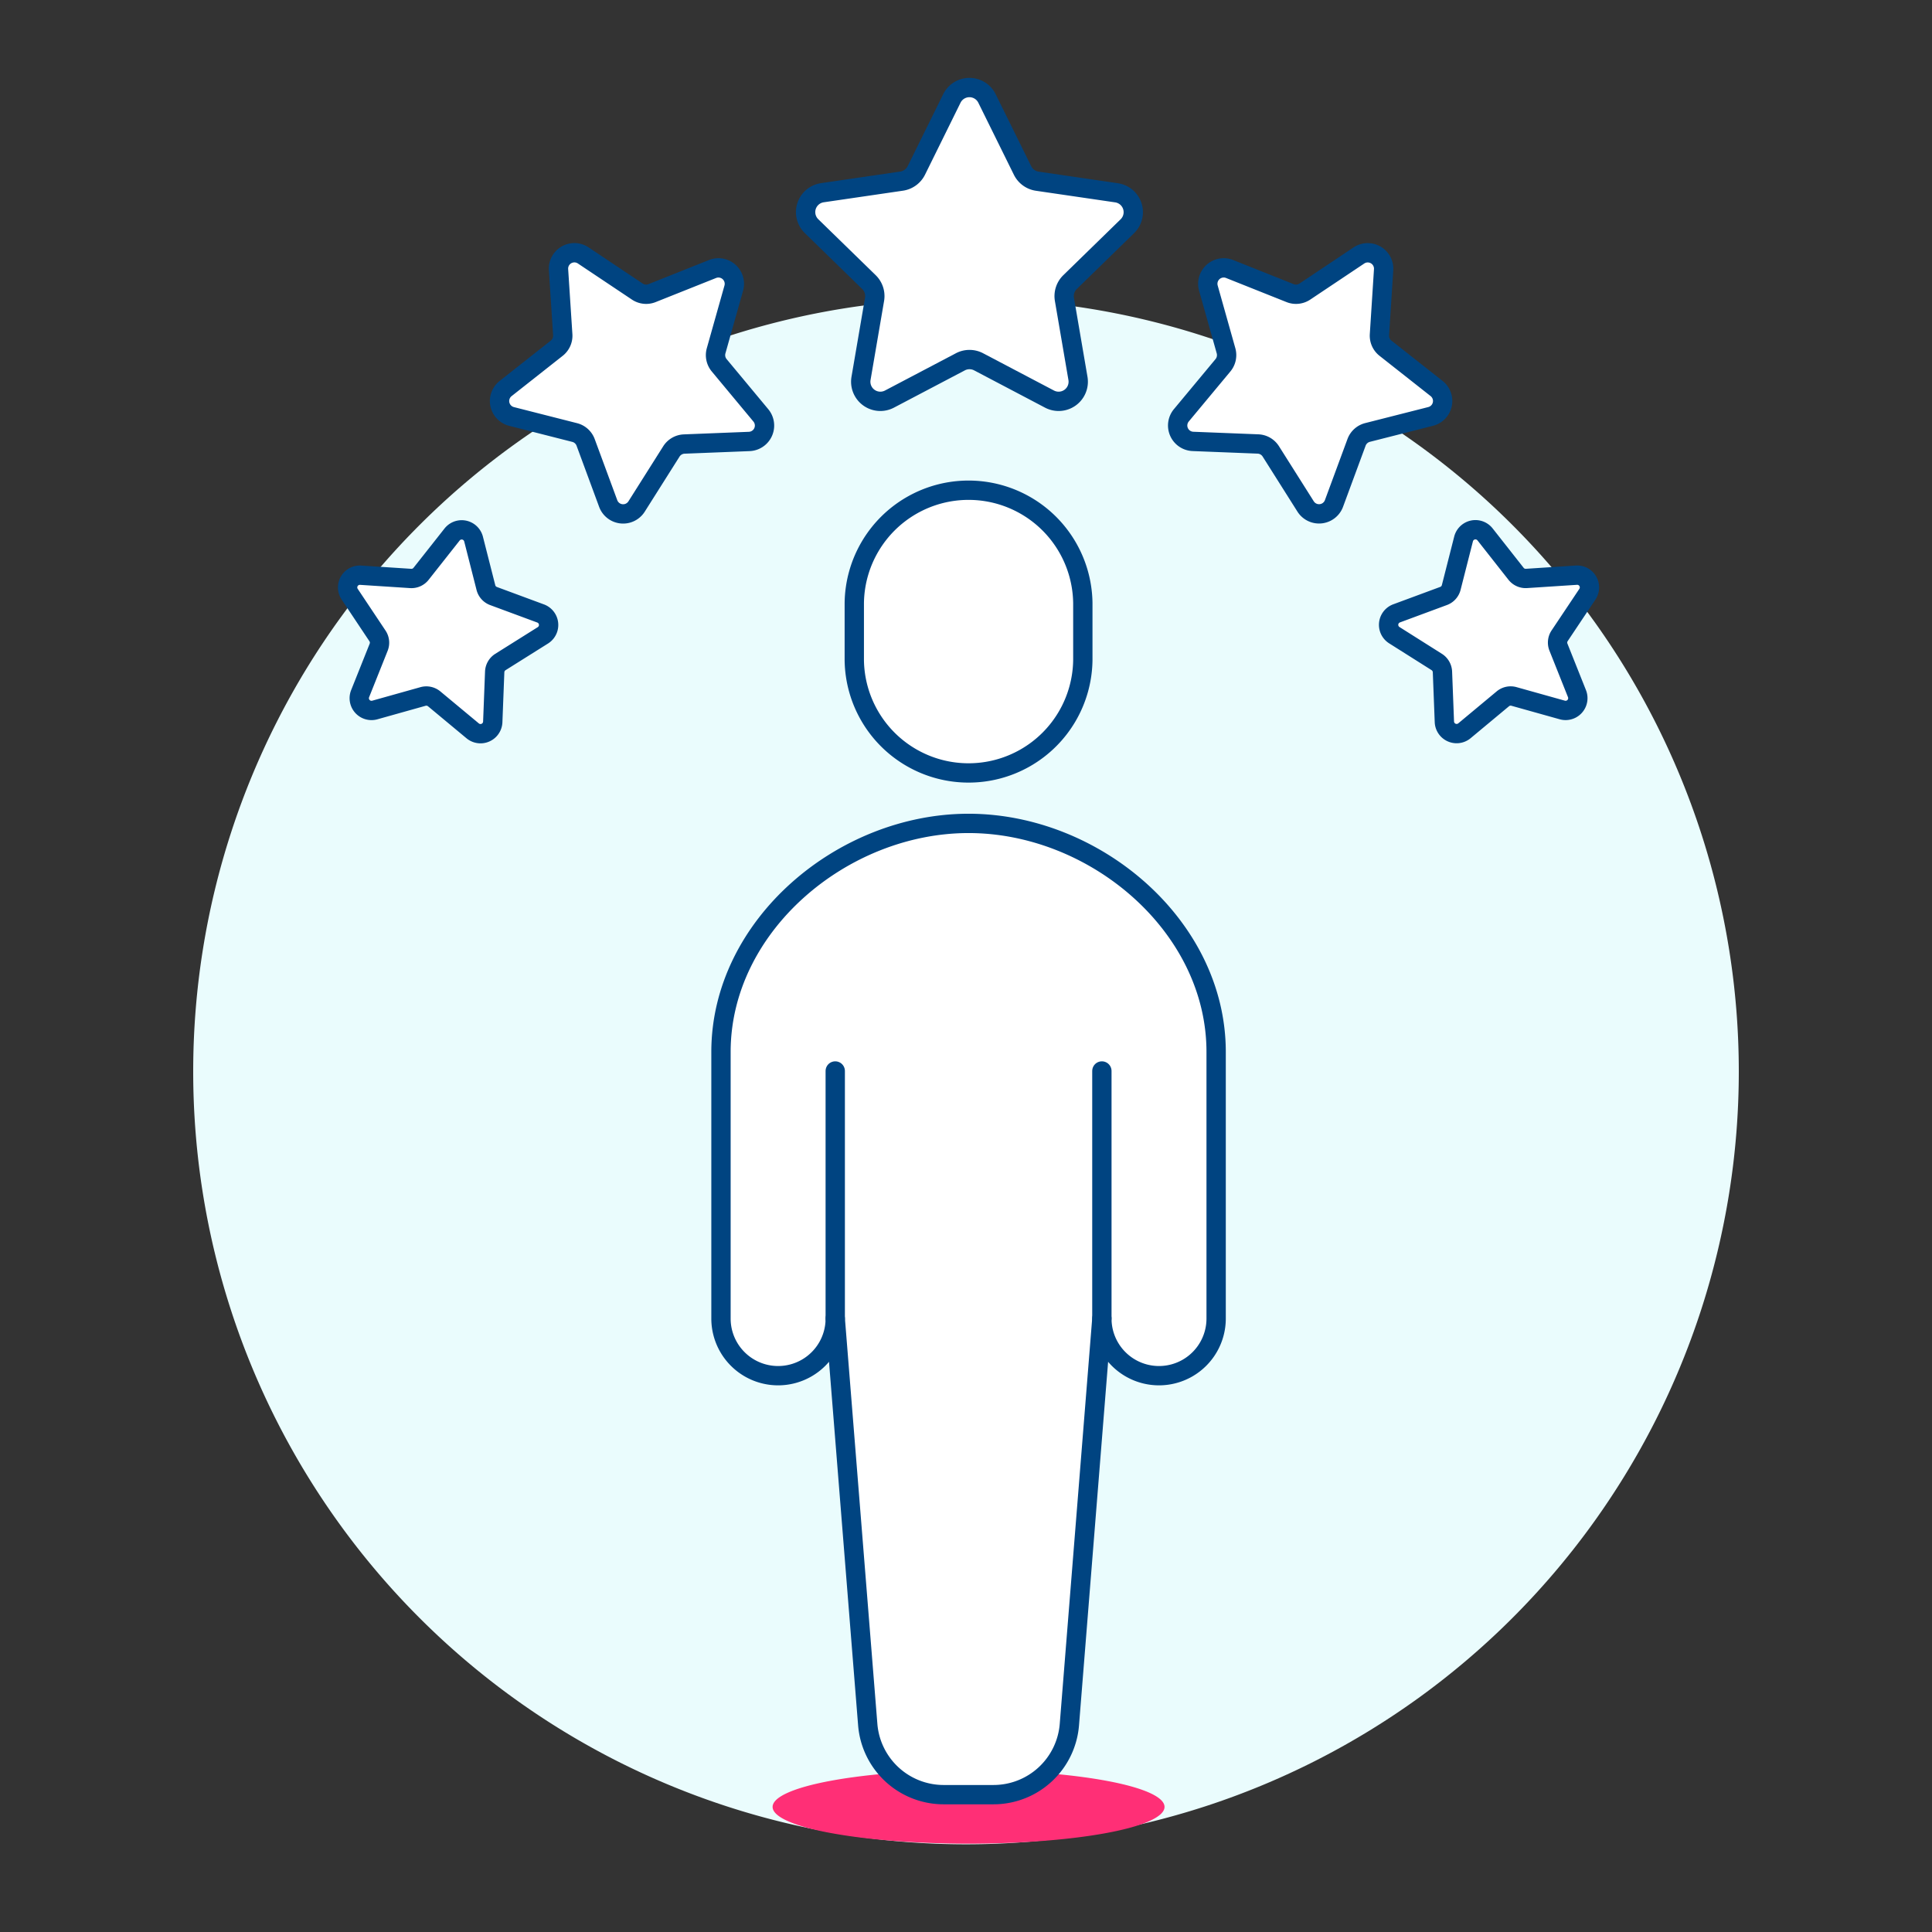
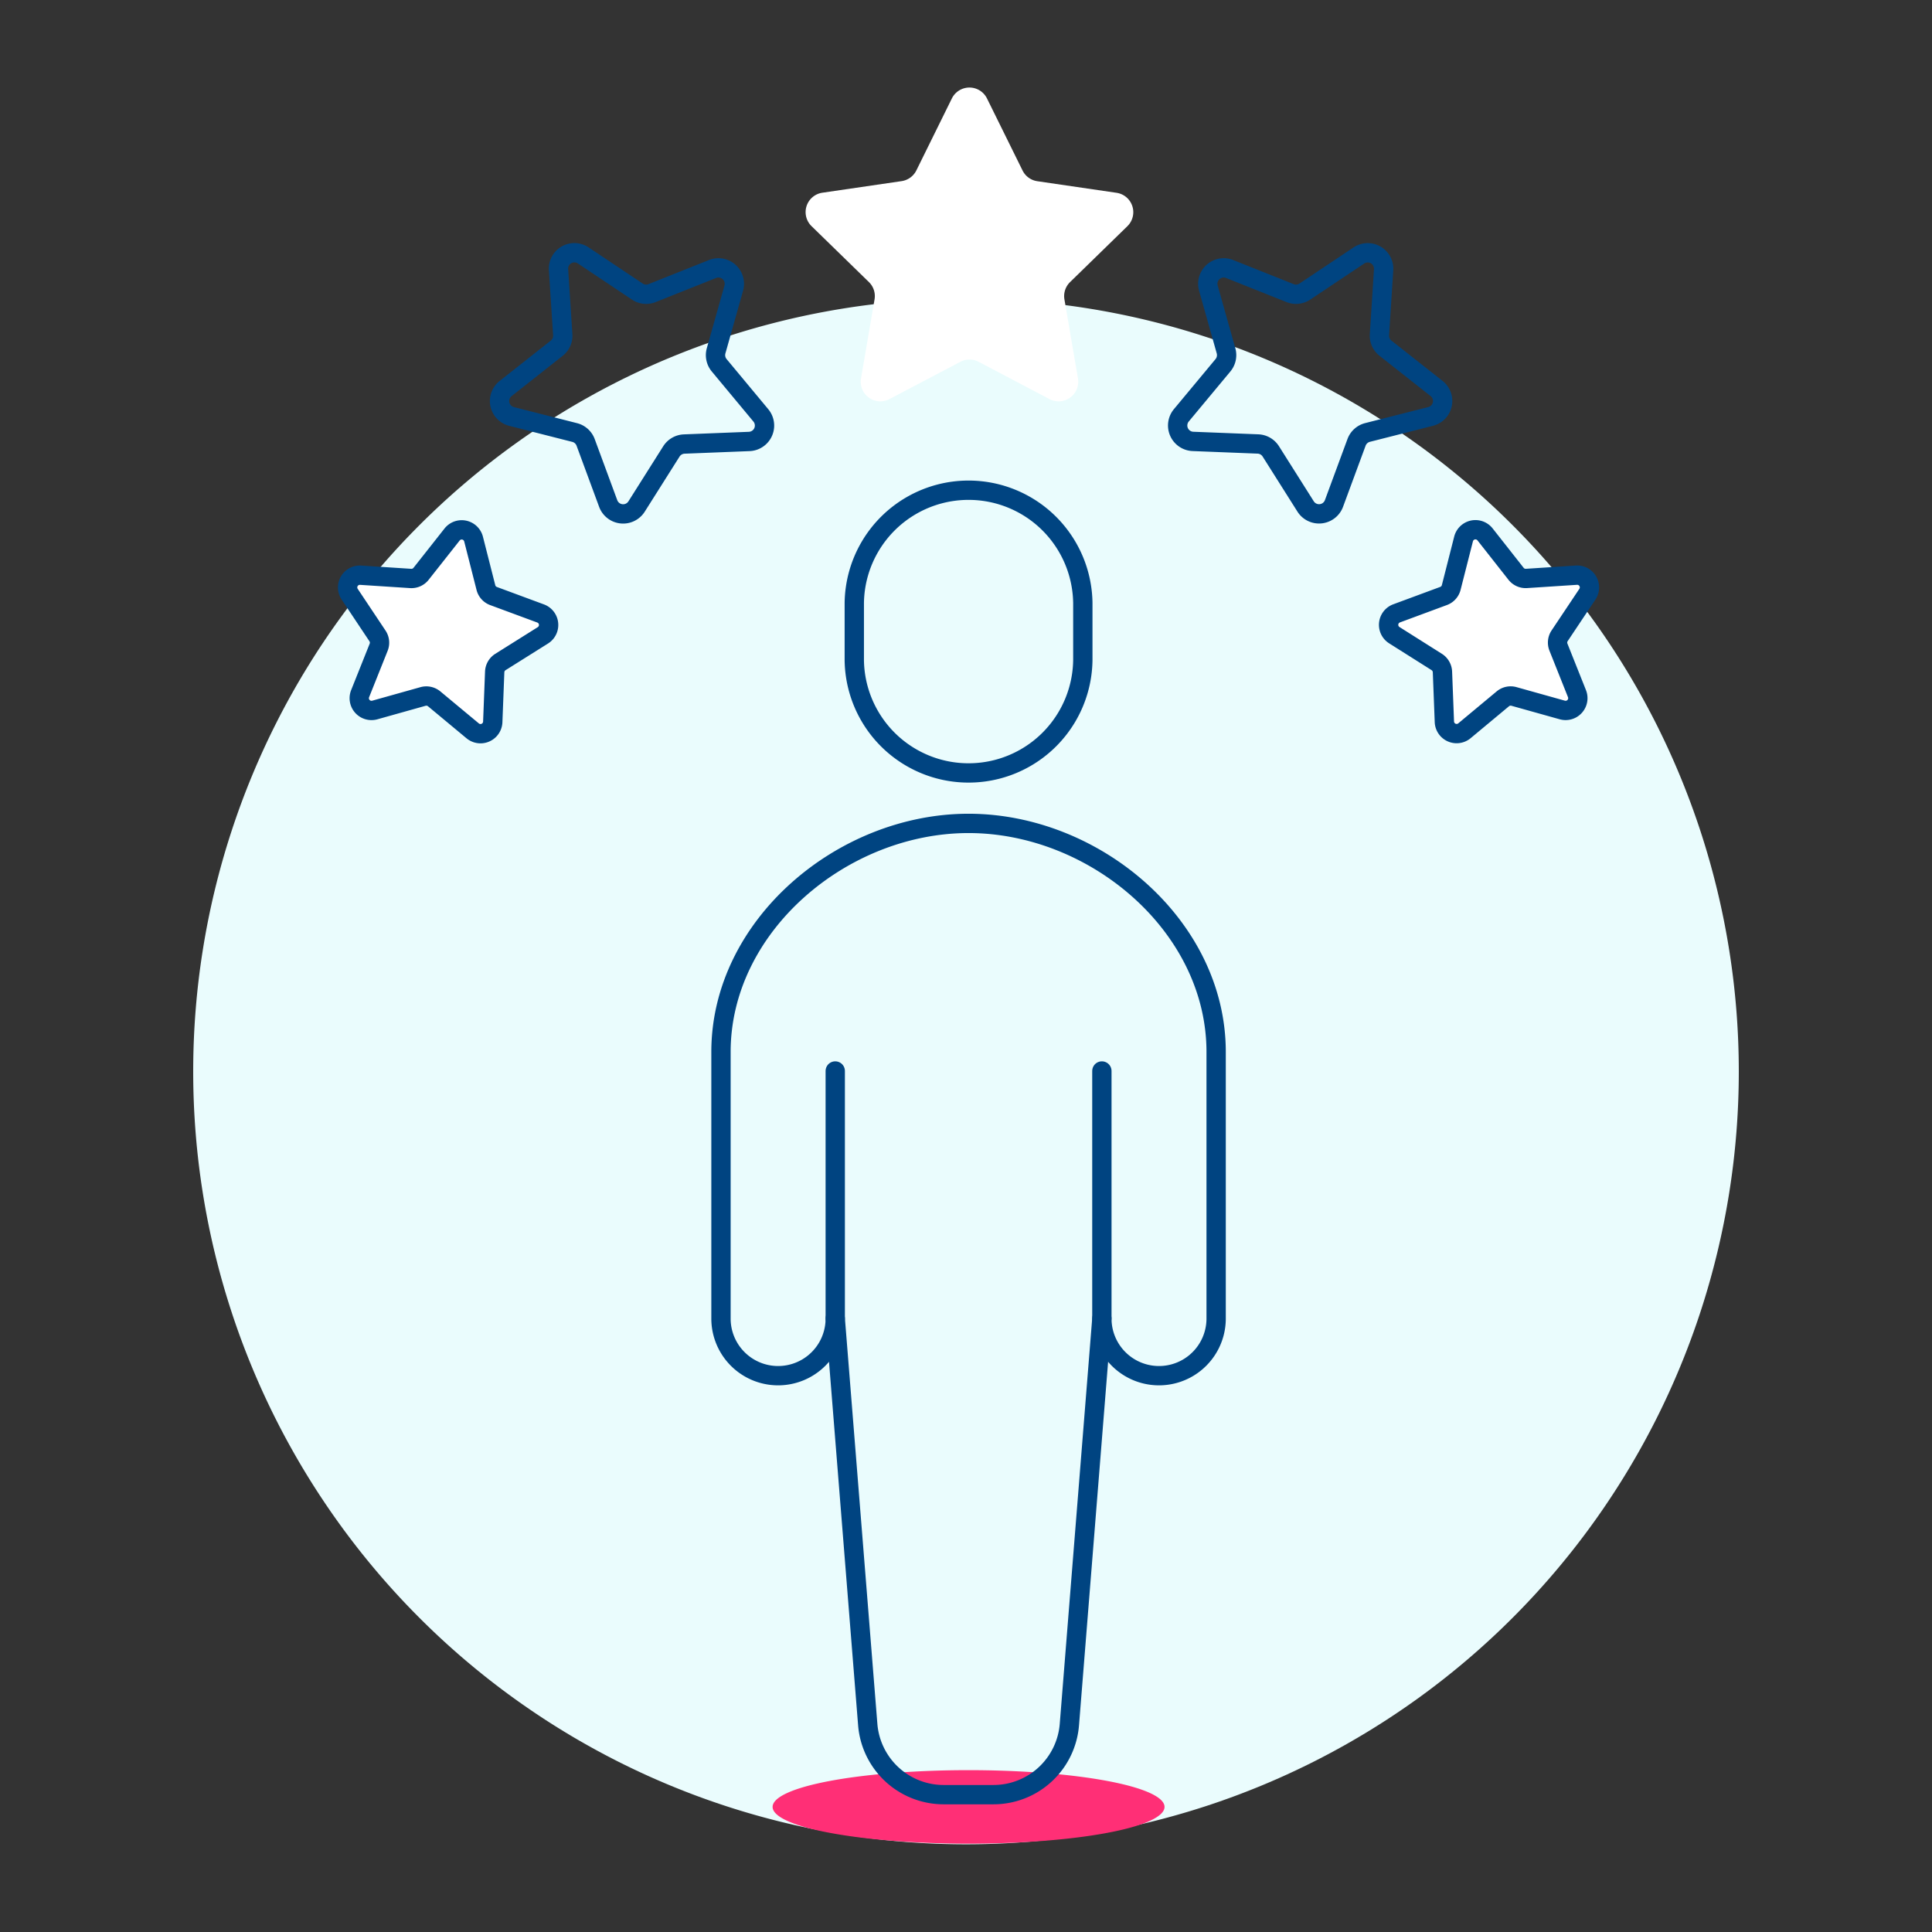
<svg xmlns="http://www.w3.org/2000/svg" viewBox="0 0 100 100" height="100" width="100">
  <rect x="0" y="0" width="100" height="100" fill="#333333" stroke="none" />
  <path d="M10.000 55.461 A40.000 40.000 0 1 0 90.000 55.461 A40.000 40.000 0 1 0 10.000 55.461 Z" fill="#eafcfd" />
  <path d="M51.091,5.105l1.836,3.719a1.016,1.016,0,0,0,.763.555l4.1.6a1.014,1.014,0,0,1,.562,1.73L55.387,14.6a1.014,1.014,0,0,0-.292.9l.7,4.088a1.015,1.015,0,0,1-1.472,1.069l-3.67-1.93a1.016,1.016,0,0,0-.944,0l-3.671,1.93a1.015,1.015,0,0,1-1.472-1.069l.7-4.088a1.011,1.011,0,0,0-.291-.9l-2.97-2.895a1.014,1.014,0,0,1,.562-1.73l4.1-.6a1.019,1.019,0,0,0,.764-.555l1.835-3.719A1.014,1.014,0,0,1,51.091,5.105Z" fill="#ffffff" />
-   <path d="M51.091,5.105l1.836,3.719a1.016,1.016,0,0,0,.763.555l4.1.6a1.014,1.014,0,0,1,.562,1.73L55.387,14.6a1.014,1.014,0,0,0-.292.9l.7,4.088a1.015,1.015,0,0,1-1.472,1.069l-3.67-1.93a1.016,1.016,0,0,0-.944,0l-3.671,1.93a1.015,1.015,0,0,1-1.472-1.069l.7-4.088a1.011,1.011,0,0,0-.291-.9l-2.97-2.895a1.014,1.014,0,0,1,.562-1.73l4.1-.6a1.019,1.019,0,0,0,.764-.555l1.835-3.719A1.014,1.014,0,0,1,51.091,5.105Z" fill="none" stroke="#004481" stroke-linecap="round" stroke-linejoin="round" />
-   <path d="M71.616,13.96,71.4,17.322a.825.825,0,0,0,.311.7l2.646,2.086a.824.824,0,0,1-.307,1.446l-3.266.83a.824.824,0,0,0-.57.514l-1.167,3.16a.824.824,0,0,1-1.47.155l-1.8-2.849a.824.824,0,0,0-.664-.384l-3.367-.133a.824.824,0,0,1-.6-1.35L63.3,18.907a.826.826,0,0,0,.159-.751l-.913-3.243a.824.824,0,0,1,1.1-.989l3.13,1.248a.828.828,0,0,0,.763-.08l2.8-1.871A.824.824,0,0,1,71.616,13.96Z" fill="#ffffff" />
  <path d="M71.616,13.96,71.4,17.322a.825.825,0,0,0,.311.7l2.646,2.086a.824.824,0,0,1-.307,1.446l-3.266.83a.824.824,0,0,0-.57.514l-1.167,3.16a.824.824,0,0,1-1.47.155l-1.8-2.849a.824.824,0,0,0-.664-.384l-3.367-.133a.824.824,0,0,1-.6-1.35L63.3,18.907a.826.826,0,0,0,.159-.751l-.913-3.243a.824.824,0,0,1,1.1-.989l3.13,1.248a.828.828,0,0,0,.763-.08l2.8-1.871A.824.824,0,0,1,71.616,13.96Z" fill="none" stroke="#004481" stroke-linecap="round" stroke-linejoin="round" />
  <path d="M82.165,30.753l-1.439,2.155a.635.635,0,0,0-.062.587l.96,2.408a.634.634,0,0,1-.761.845l-2.5-.7a.631.631,0,0,0-.577.123L75.8,37.824a.634.634,0,0,1-1.039-.462l-.1-2.59a.639.639,0,0,0-.3-.511L72.17,32.877a.633.633,0,0,1,.119-1.13l2.431-.9a.633.633,0,0,0,.395-.439l.639-2.512a.634.634,0,0,1,1.112-.236L78.471,29.7a.636.636,0,0,0,.539.24l2.587-.169A.634.634,0,0,1,82.165,30.753Z" fill="#ffffff" />
  <path d="M82.165,30.753l-1.439,2.155a.635.635,0,0,0-.062.587l.96,2.408a.634.634,0,0,1-.761.845l-2.5-.7a.631.631,0,0,0-.577.123L75.8,37.824a.634.634,0,0,1-1.039-.462l-.1-2.59a.639.639,0,0,0-.3-.511L72.17,32.877a.633.633,0,0,1,.119-1.13l2.431-.9a.633.633,0,0,0,.395-.439l.639-2.512a.634.634,0,0,1,1.112-.236L78.471,29.7a.636.636,0,0,0,.539.24l2.587-.169A.634.634,0,0,1,82.165,30.753Z" fill="none" stroke="#004481" stroke-linecap="round" stroke-linejoin="round" />
-   <path d="M30.188,13.221l2.8,1.871a.825.825,0,0,0,.762.08l3.13-1.248a.825.825,0,0,1,1.1.989l-.914,3.244a.824.824,0,0,0,.159.75L39.381,21.5a.824.824,0,0,1-.6,1.35l-3.367.133a.826.826,0,0,0-.664.384l-1.8,2.849a.824.824,0,0,1-1.47-.155L30.313,22.9a.821.821,0,0,0-.57-.513l-3.265-.831a.824.824,0,0,1-.307-1.446l2.645-2.086a.823.823,0,0,0,.312-.7l-.219-3.362A.823.823,0,0,1,30.188,13.221Z" fill="#ffffff" />
  <path d="M30.188,13.221l2.8,1.871a.825.825,0,0,0,.762.08l3.13-1.248a.825.825,0,0,1,1.1.989l-.914,3.244a.824.824,0,0,0,.159.75L39.381,21.5a.824.824,0,0,1-.6,1.35l-3.367.133a.826.826,0,0,0-.664.384l-1.8,2.849a.824.824,0,0,1-1.47-.155L30.313,22.9a.821.821,0,0,0-.57-.513l-3.265-.831a.824.824,0,0,1-.307-1.446l2.645-2.086a.823.823,0,0,0,.312-.7l-.219-3.362A.823.823,0,0,1,30.188,13.221Z" fill="none" stroke="#004481" stroke-linecap="round" stroke-linejoin="round" />
  <path d="M18.668,29.773l2.587.168a.632.632,0,0,0,.539-.24L23.4,27.666a.634.634,0,0,1,1.112.237l.639,2.512a.632.632,0,0,0,.4.438l2.431.9a.634.634,0,0,1,.119,1.131L25.9,34.266a.635.635,0,0,0-.295.51l-.1,2.59a.634.634,0,0,1-1.039.463l-1.993-1.657a.637.637,0,0,0-.577-.123l-2.495.7a.634.634,0,0,1-.761-.845L19.6,33.5a.633.633,0,0,0-.062-.586L18.1,30.757A.633.633,0,0,1,18.668,29.773Z" fill="#ffffff" />
  <path d="M18.668,29.773l2.587.168a.632.632,0,0,0,.539-.24L23.4,27.666a.634.634,0,0,1,1.112.237l.639,2.512a.632.632,0,0,0,.4.438l2.431.9a.634.634,0,0,1,.119,1.131L25.9,34.266a.635.635,0,0,0-.295.51l-.1,2.59a.634.634,0,0,1-1.039.463l-1.993-1.657a.637.637,0,0,0-.577-.123l-2.495.7a.634.634,0,0,1-.761-.845L19.6,33.5a.633.633,0,0,0-.062-.586L18.1,30.757A.633.633,0,0,1,18.668,29.773Z" fill="none" stroke="#004481" stroke-linecap="round" stroke-linejoin="round" />
  <path d="M39.990 93.525 A10.143 1.902 0 1 0 60.276 93.525 A10.143 1.902 0 1 0 39.990 93.525 Z" fill="#ff2f76" />
-   <path d="M56.047,34.169a5.915,5.915,0,0,1-11.829,0V31.212a5.915,5.915,0,0,1,11.829,0Z" fill="#ffffff" />
-   <path d="M50.133,42.619c-6.533,0-12.815,5.3-12.815,11.829v13.8a2.957,2.957,0,1,0,5.914,0l1.682,21.015a3.942,3.942,0,0,0,3.93,3.628h2.577a3.941,3.941,0,0,0,3.93-3.628l1.682-21.015a2.957,2.957,0,1,0,5.914,0v-13.8C62.947,47.915,56.665,42.619,50.133,42.619Z" fill="#ffffff" />
  <path d="M56.047,34.169a5.915,5.915,0,0,1-11.829,0V31.212a5.915,5.915,0,0,1,11.829,0Z" fill="none" stroke="#004481" stroke-linecap="round" stroke-linejoin="round" />
  <path d="M43.232 68.248L43.232 55.434" fill="none" stroke="#004481" stroke-linecap="round" stroke-linejoin="round" />
  <path d="M57.033 68.248L57.033 55.434" fill="none" stroke="#004481" stroke-linecap="round" stroke-linejoin="round" />
  <path d="M50.133,42.619c-6.533,0-12.815,5.3-12.815,11.829v13.8a2.957,2.957,0,1,0,5.914,0l1.682,21.015a3.942,3.942,0,0,0,3.93,3.628h2.577a3.941,3.941,0,0,0,3.93-3.628l1.682-21.015a2.957,2.957,0,1,0,5.914,0v-13.8C62.947,47.915,56.665,42.619,50.133,42.619Z" fill="none" stroke="#004481" stroke-linecap="round" stroke-linejoin="round" />
</svg>